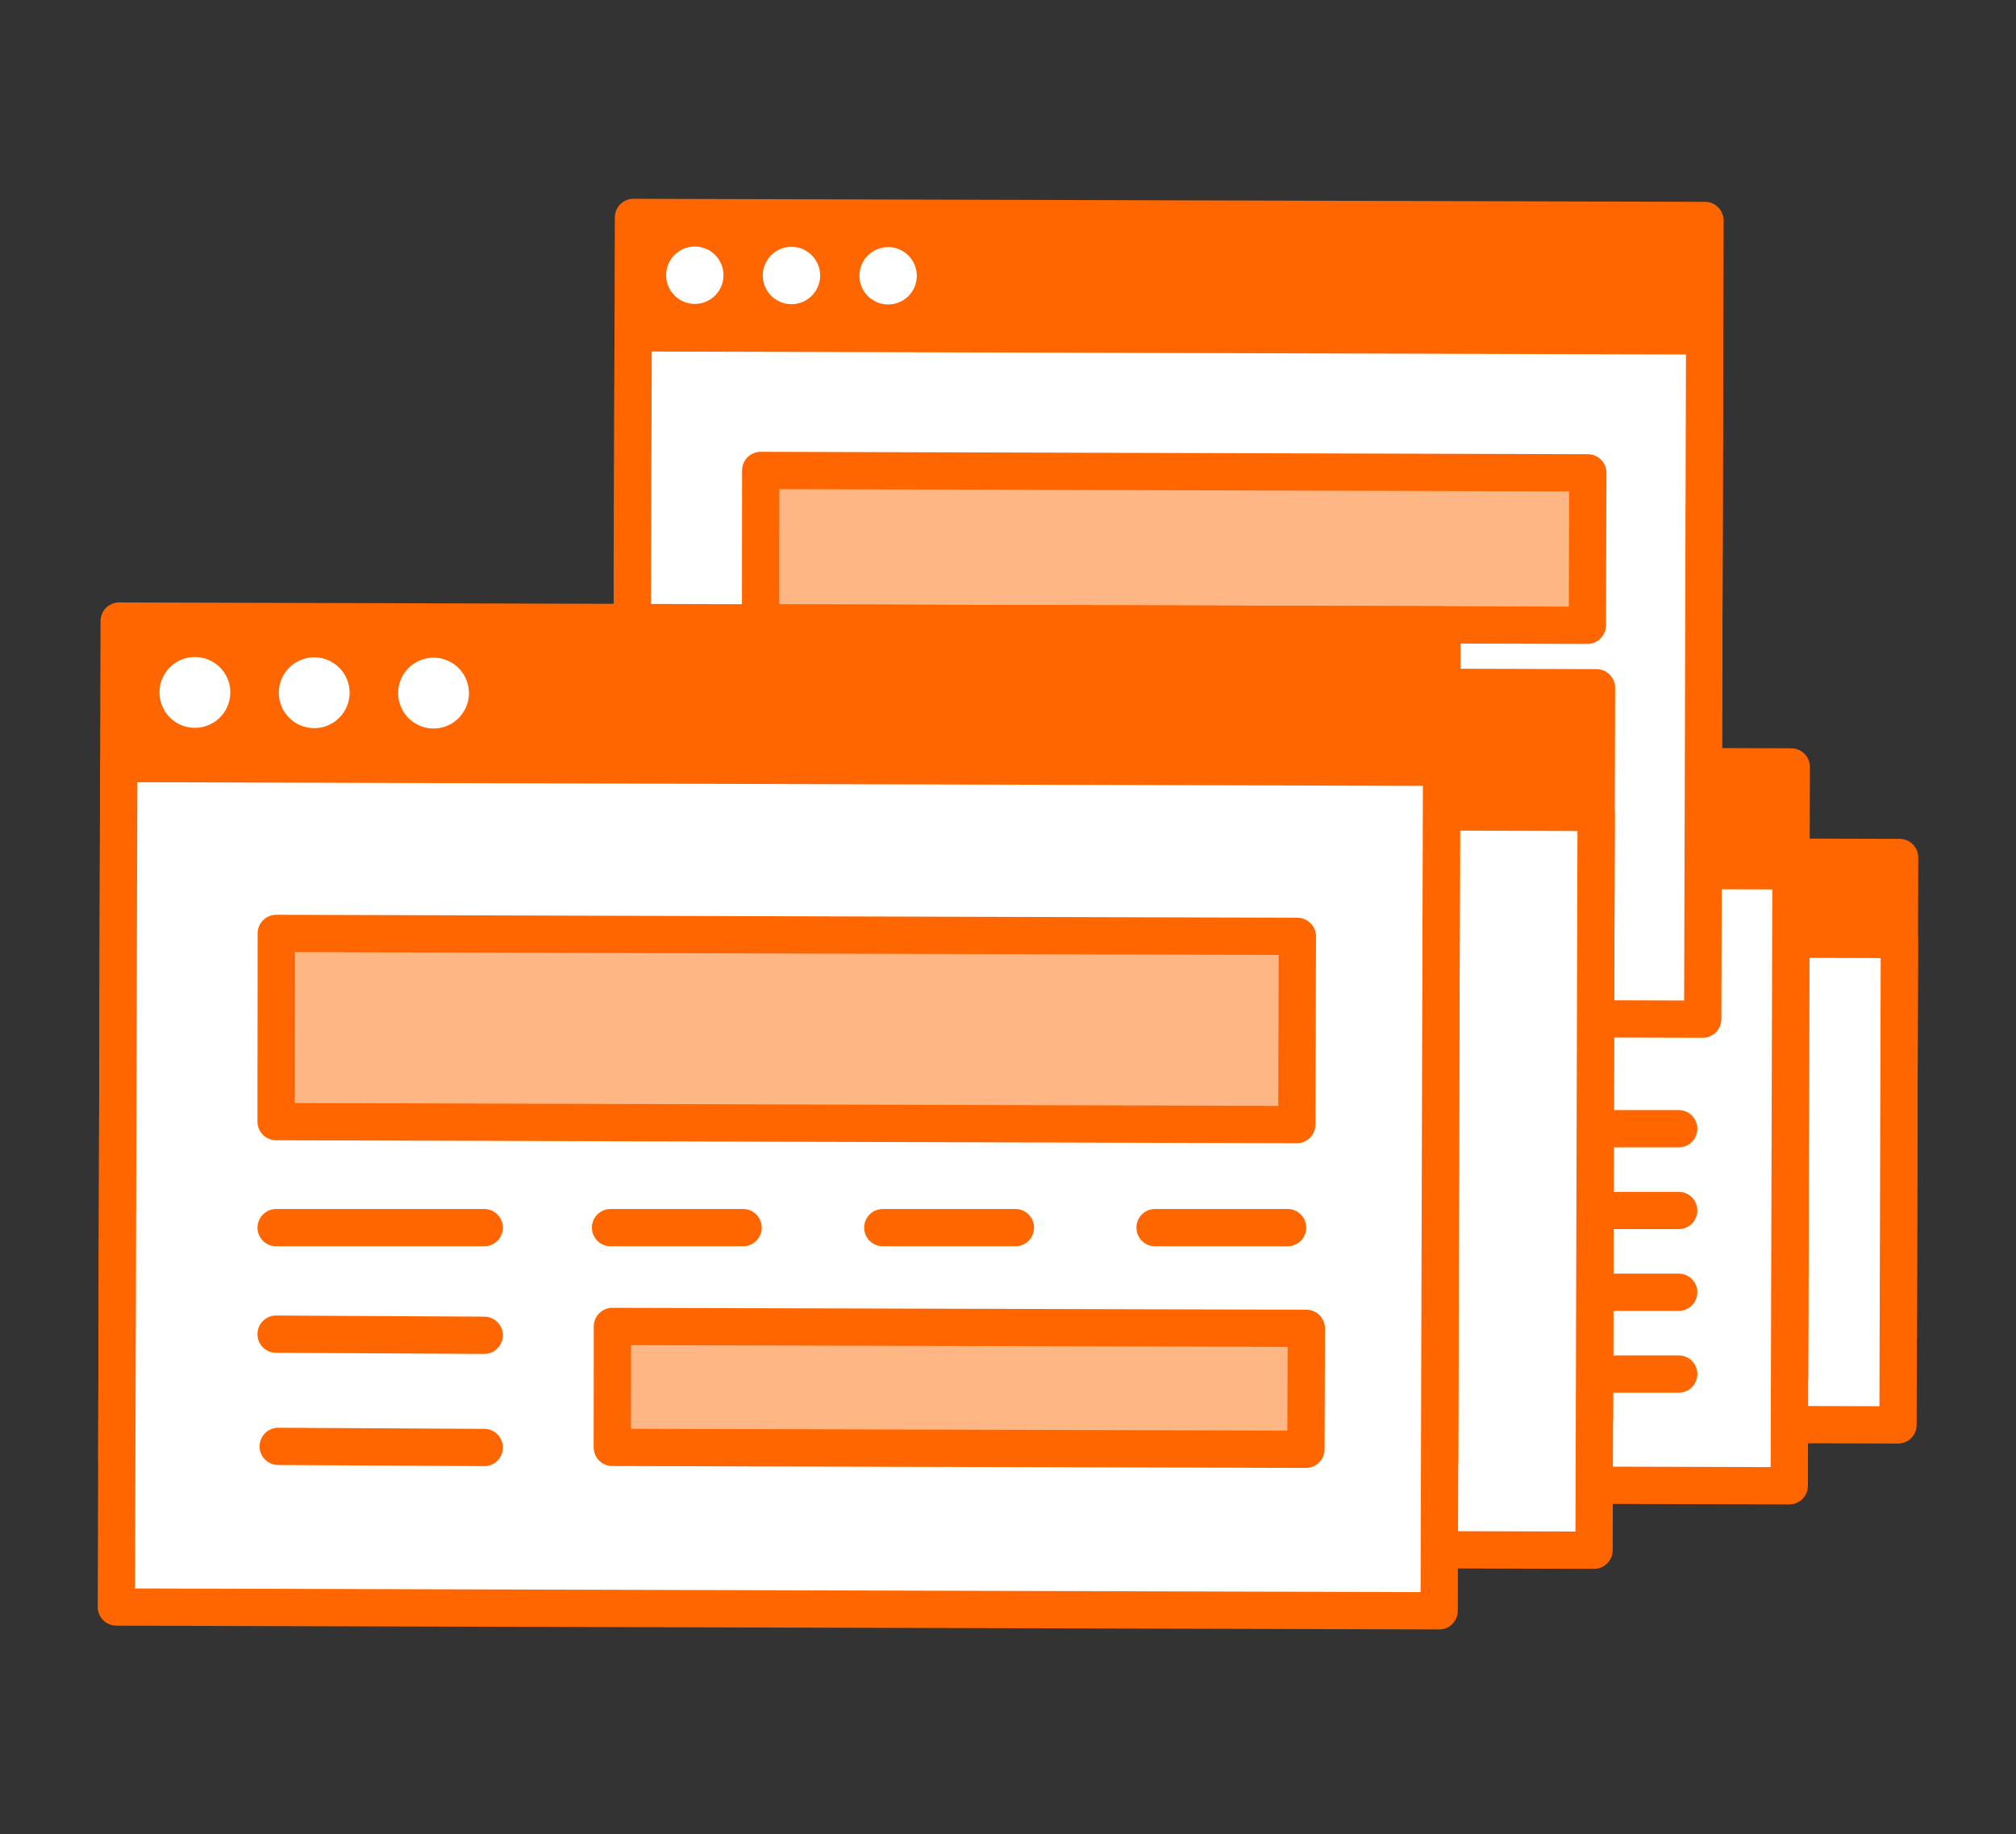
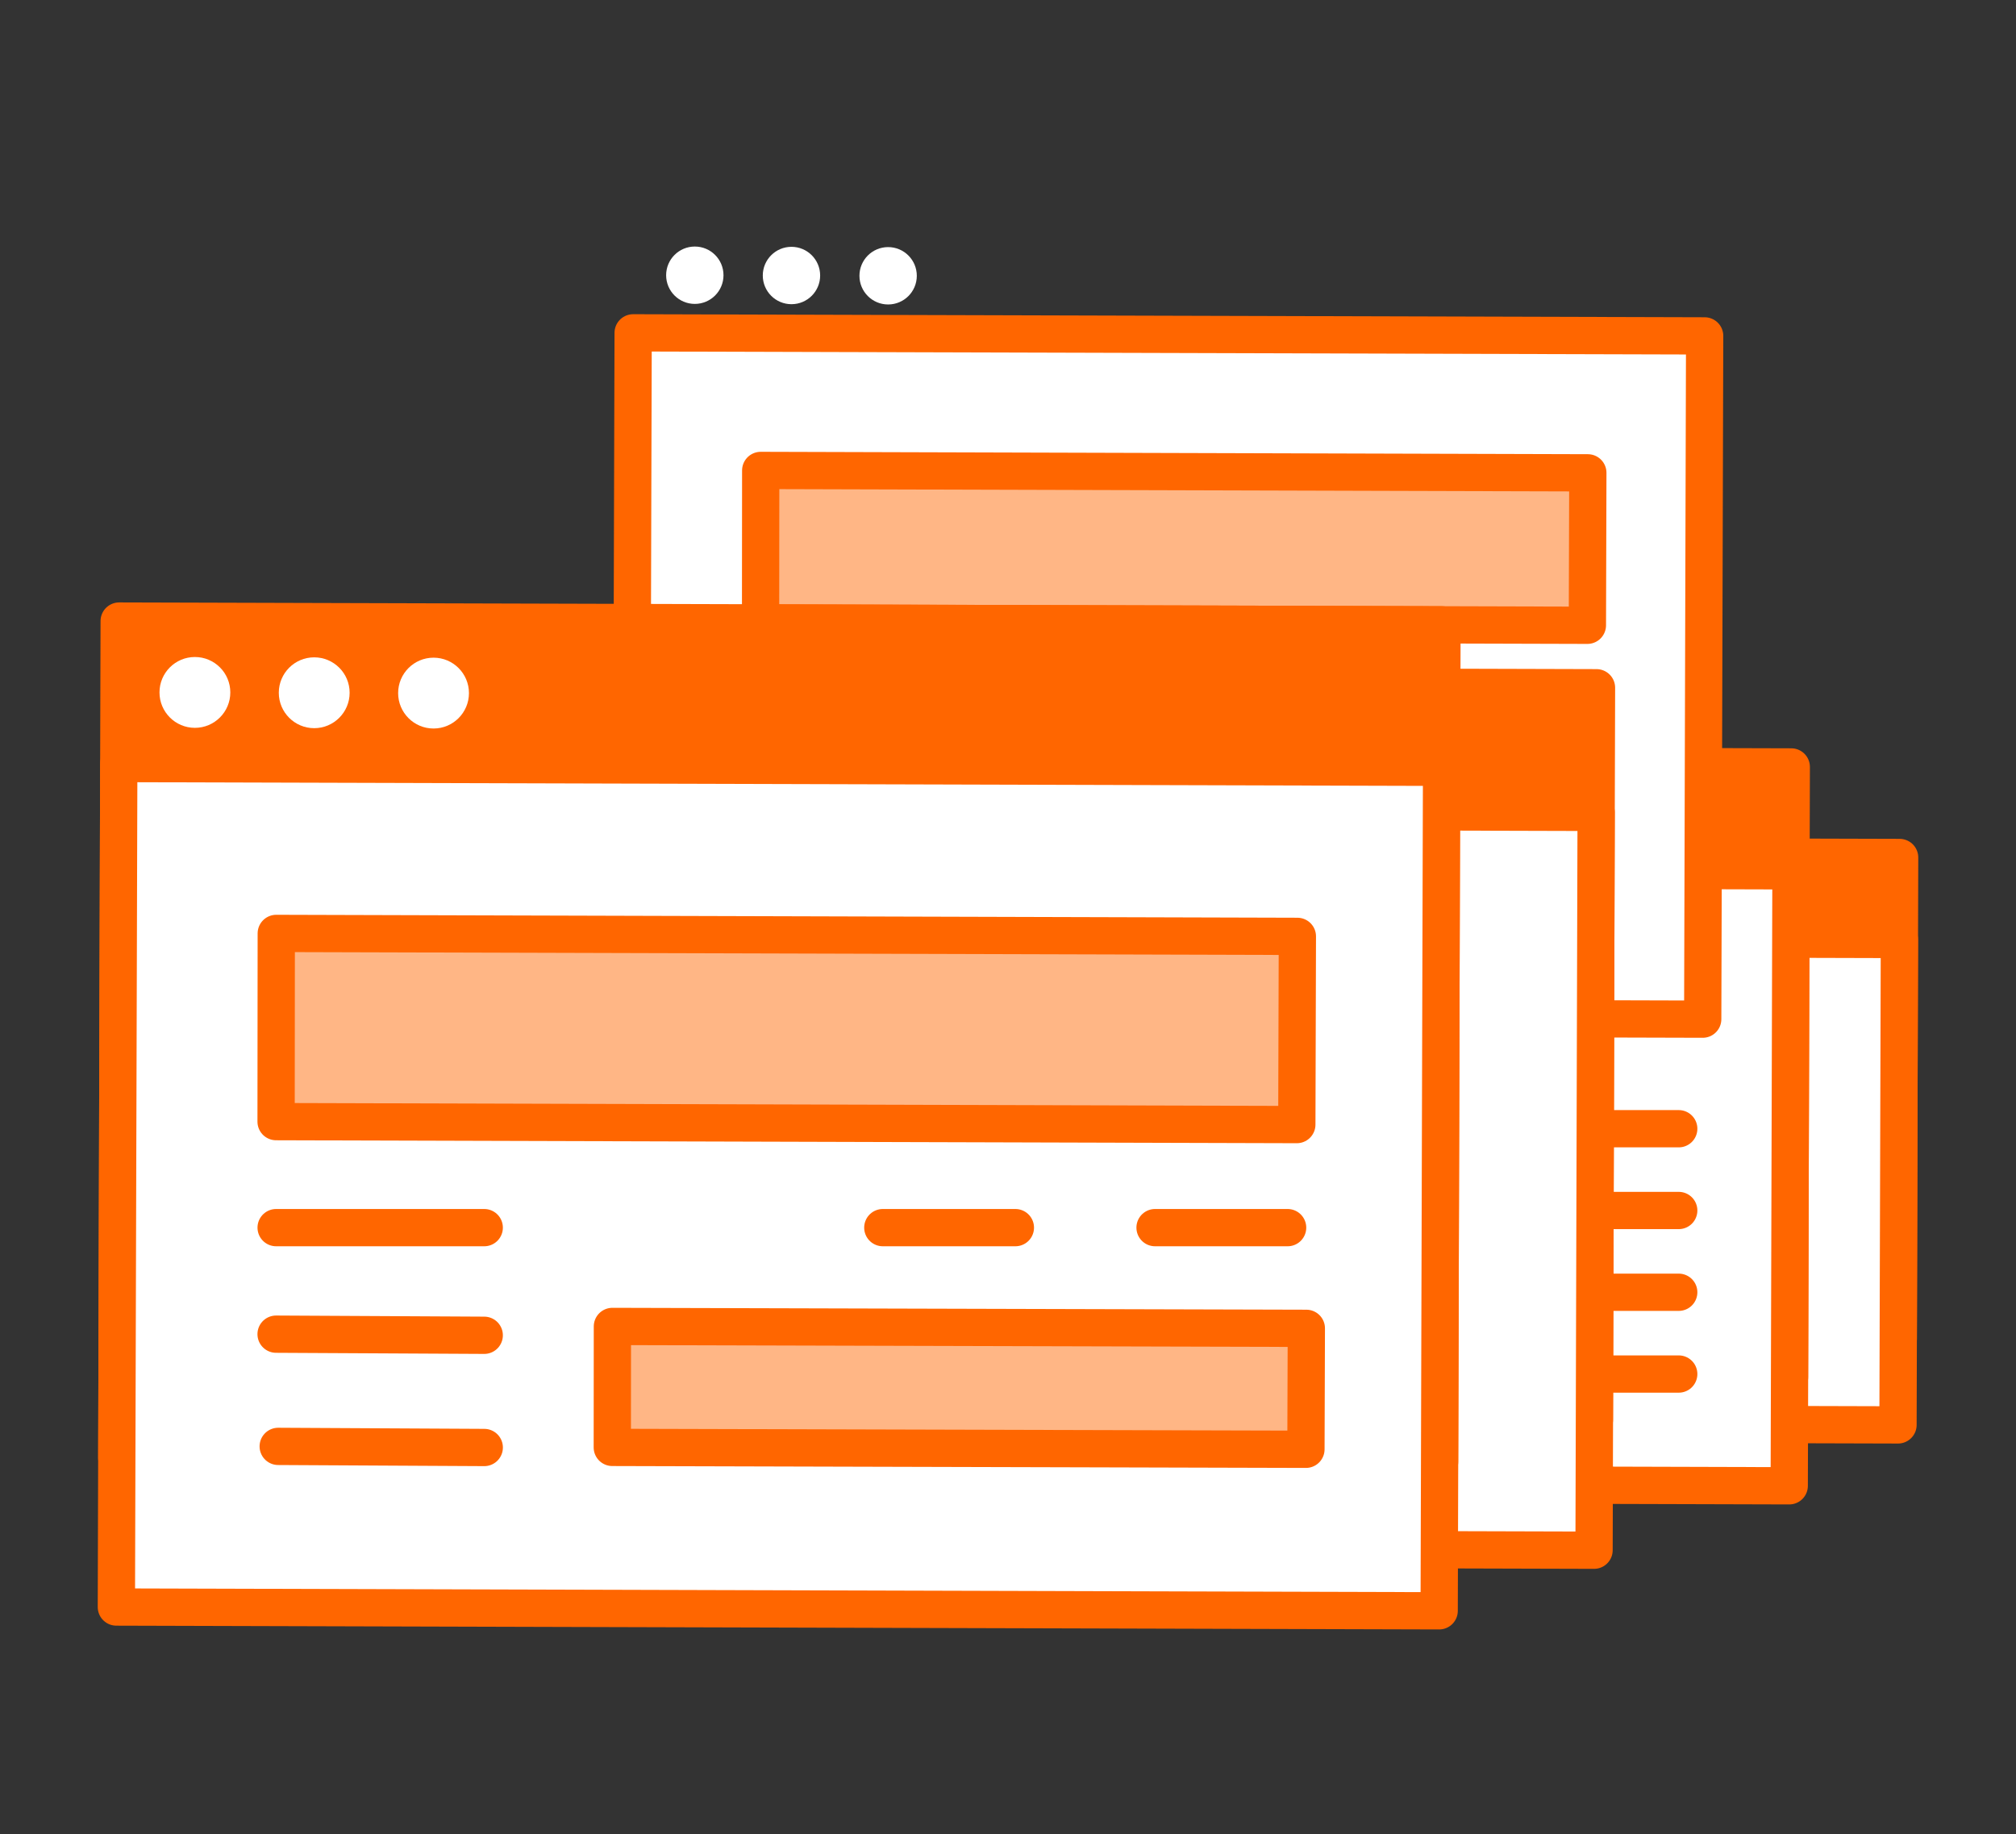
<svg xmlns="http://www.w3.org/2000/svg" fill="none" height="161" viewBox="0 0 177 161" width="177">
  <rect x="0" y="0" width="177" height="161" fill="#333333" stroke="none" />
  <path d="m166.783 75.276-66.833-.19-.12 42.274 66.834.19z" fill="#f60" stroke="#f60" stroke-linecap="round" stroke-linejoin="round" stroke-width="3.272" />
  <path d="m99.929 82.284-.121 42.612 66.833.19.121-42.612z" fill="#fff" stroke="#f60" stroke-linecap="round" stroke-linejoin="round" stroke-width="3.272" />
  <path d="m103.775 80.481c.988 0 1.789-.801 1.789-1.789 0-.988-.801-1.789-1.789-1.789s-1.789.801-1.789 1.789c0 .988.801 1.789 1.789 1.789z" fill="#fff" />
  <path d="m109.804 80.497c.988 0 1.789-.801 1.789-1.789 0-.988-.801-1.789-1.789-1.789-.989 0-1.79.801-1.79 1.789 0 .988.801 1.789 1.79 1.789z" fill="#fff" />
  <path d="m115.833 80.515c.988 0 1.789-.801 1.789-1.789s-.801-1.789-1.789-1.789-1.789.801-1.789 1.789.801 1.789 1.789 1.789z" fill="#fff" />
  <g stroke="#f60" stroke-linecap="round" stroke-linejoin="round" stroke-width="3.272">
    <path d="m157.27 67.327-84.673-.241-.152 53.558 84.672.241z" fill="#f60" />
    <path d="m72.572 76.206-.154 53.985 84.673.241.153-53.985z" fill="#fff" />
    <path d="m82.641 112.726 13.324.071" />
    <path d="m82.776 119.907 13.189.072" />
    <path d="m95.965 105.908h-13.321" />
    <path d="m112.536 105.908h-8.485" />
    <path d="m129.964 105.908h-8.485" />
    <path d="m147.389 99.086h-8.486" />
    <path d="m147.389 106.264h-8.486" />
    <path d="m147.389 113.442h-8.486" />
    <path d="m147.389 120.621h-8.486" />
  </g>
  <path d="m77.445 73.92c1.252 0 2.267-1.015 2.267-2.267 0-1.252-1.015-2.267-2.267-2.267-1.252 0-2.267 1.015-2.267 2.267 0 1.252 1.015 2.267 2.267 2.267z" fill="#fff" />
  <path d="m85.082 73.942c1.252 0 2.267-1.015 2.267-2.267 0-1.252-1.015-2.267-2.267-2.267-1.252 0-2.267 1.015-2.267 2.267 0 1.252 1.015 2.267 2.267 2.267z" fill="#fff" />
  <path d="m92.721 73.964c1.252 0 2.267-1.015 2.267-2.267s-1.015-2.267-2.267-2.267c-1.252 0-2.267 1.015-2.267 2.267s1.015 2.267 2.267 2.267z" fill="#fff" />
-   <path d="m149.693 19.354-94.076-.268-.169 59.506 94.076.268z" fill="#f60" stroke="#f60" stroke-linecap="round" stroke-linejoin="round" stroke-width="3.272" />
  <path d="m55.589 29.219-.171 59.98 94.076.268.17-59.98z" fill="#fff" stroke="#f60" stroke-linecap="round" stroke-linejoin="round" stroke-width="3.272" />
  <path d="m139.369 54.891-72.592-.21.012-13.383 72.619.21z" fill="#ffb685" stroke="#f60" stroke-linecap="round" stroke-linejoin="round" stroke-width="3.272" />
  <path d="m140.018 77.981-49.331-.135.007-8.601 49.351.135z" fill="#ffb685" stroke="#f60" stroke-linecap="round" stroke-linejoin="round" stroke-width="3.272" />
  <path d="m66.777 69.794 14.803.079" stroke="#f60" stroke-linecap="round" stroke-linejoin="round" stroke-width="3.272" />
  <path d="m66.927 77.773 14.654.079" stroke="#f60" stroke-linecap="round" stroke-linejoin="round" stroke-width="3.272" />
  <path d="m81.58 62.219h-14.8" stroke="#f60" stroke-linecap="round" stroke-linejoin="round" stroke-width="3.272" />
  <path d="m99.991 62.219h-9.428" stroke="#f60" stroke-linecap="round" stroke-linejoin="round" stroke-width="3.272" />
  <path d="m119.354 62.219h-9.428" stroke="#f60" stroke-linecap="round" stroke-linejoin="round" stroke-width="3.272" />
  <path d="m138.715 62.219h-9.427" stroke="#f60" stroke-linecap="round" stroke-linejoin="round" stroke-width="3.272" />
  <path d="m61.003 26.679c1.391 0 2.518-1.127 2.518-2.518 0-1.391-1.127-2.518-2.518-2.518-1.391 0-2.518 1.127-2.518 2.518 0 1.391 1.127 2.518 2.518 2.518z" fill="#fff" />
  <path d="m69.489 26.704c1.391 0 2.518-1.127 2.518-2.518 0-1.391-1.127-2.518-2.518-2.518-1.391 0-2.518 1.127-2.518 2.518 0 1.391 1.127 2.518 2.518 2.518z" fill="#fff" />
  <path d="m77.975 26.728c1.391 0 2.518-1.127 2.518-2.518 0-1.391-1.127-2.518-2.518-2.518-1.391 0-2.518 1.127-2.518 2.518 0 1.391 1.127 2.518 2.518 2.518z" fill="#fff" />
  <path d="m140.169 60.375-101.587-.289-.183 64.257 101.587.289z" fill="#f60" stroke="#f60" stroke-linecap="round" stroke-linejoin="round" stroke-width="3.272" />
  <path d="m38.551 71.028-.184 64.769 101.587.289.184-64.769z" fill="#fff" stroke="#f60" stroke-linecap="round" stroke-linejoin="round" stroke-width="3.272" />
  <path d="m44.398 68.285c1.502 0 2.719-1.218 2.719-2.719s-1.218-2.719-2.719-2.719-2.719 1.218-2.719 2.719 1.218 2.719 2.719 2.719z" fill="#fff" />
  <path d="m53.561 68.312c1.502 0 2.72-1.218 2.72-2.719s-1.218-2.72-2.72-2.72-2.719 1.218-2.719 2.72 1.218 2.719 2.719 2.719z" fill="#fff" />
  <path d="m62.725 68.338c1.502 0 2.72-1.218 2.72-2.72s-1.218-2.719-2.72-2.719-2.719 1.218-2.719 2.719 1.218 2.72 2.719 2.72z" fill="#fff" />
  <path d="m126.602 54.85-116.139-.33-.209 73.462 116.139.331z" fill="#f60" stroke="#f60" stroke-linecap="round" stroke-linejoin="round" stroke-width="3.272" />
  <path d="m10.428 67.028-.211 74.047 116.139.331.211-74.048z" fill="#fff" stroke="#f60" stroke-linecap="round" stroke-linejoin="round" stroke-width="3.272" />
  <path d="m113.858 98.722-89.618-.259.015-16.522 89.651.259z" fill="#ffb685" stroke="#f60" stroke-linecap="round" stroke-linejoin="round" stroke-width="3.272" />
  <path d="m114.658 127.227-60.9-.166.009-10.618 60.926.166z" fill="#ffb685" stroke="#f60" stroke-linecap="round" stroke-linejoin="round" stroke-width="3.272" />
  <path d="m24.24 117.121 18.275.098" stroke="#f60" stroke-linecap="round" stroke-linejoin="round" stroke-width="3.272" />
  <path d="m24.426 126.972 18.091.098" stroke="#f60" stroke-linecap="round" stroke-linejoin="round" stroke-width="3.272" />
  <path d="m42.515 107.769h-18.271" stroke="#f60" stroke-linecap="round" stroke-linejoin="round" stroke-width="3.272" />
-   <path d="m65.243 107.769h-11.639" stroke="#f60" stroke-linecap="round" stroke-linejoin="round" stroke-width="3.272" />
  <path d="m89.148 107.769h-11.639" stroke="#f60" stroke-linecap="round" stroke-linejoin="round" stroke-width="3.272" />
  <path d="m113.05 107.769h-11.639" stroke="#f60" stroke-linecap="round" stroke-linejoin="round" stroke-width="3.272" />
  <path d="m17.112 63.894c1.717 0 3.109-1.392 3.109-3.109 0-1.717-1.392-3.109-3.109-3.109-1.717 0-3.109 1.392-3.109 3.109 0 1.717 1.392 3.109 3.109 3.109z" fill="#fff" />
  <path d="m27.587 63.923c1.717 0 3.109-1.392 3.109-3.109 0-1.717-1.392-3.109-3.109-3.109-1.717 0-3.109 1.392-3.109 3.109 0 1.717 1.392 3.109 3.109 3.109z" fill="#fff" />
  <path d="m38.064 63.953c1.717 0 3.109-1.392 3.109-3.109 0-1.717-1.392-3.109-3.109-3.109-1.717 0-3.109 1.392-3.109 3.109 0 1.717 1.392 3.109 3.109 3.109z" fill="#fff" />
</svg>